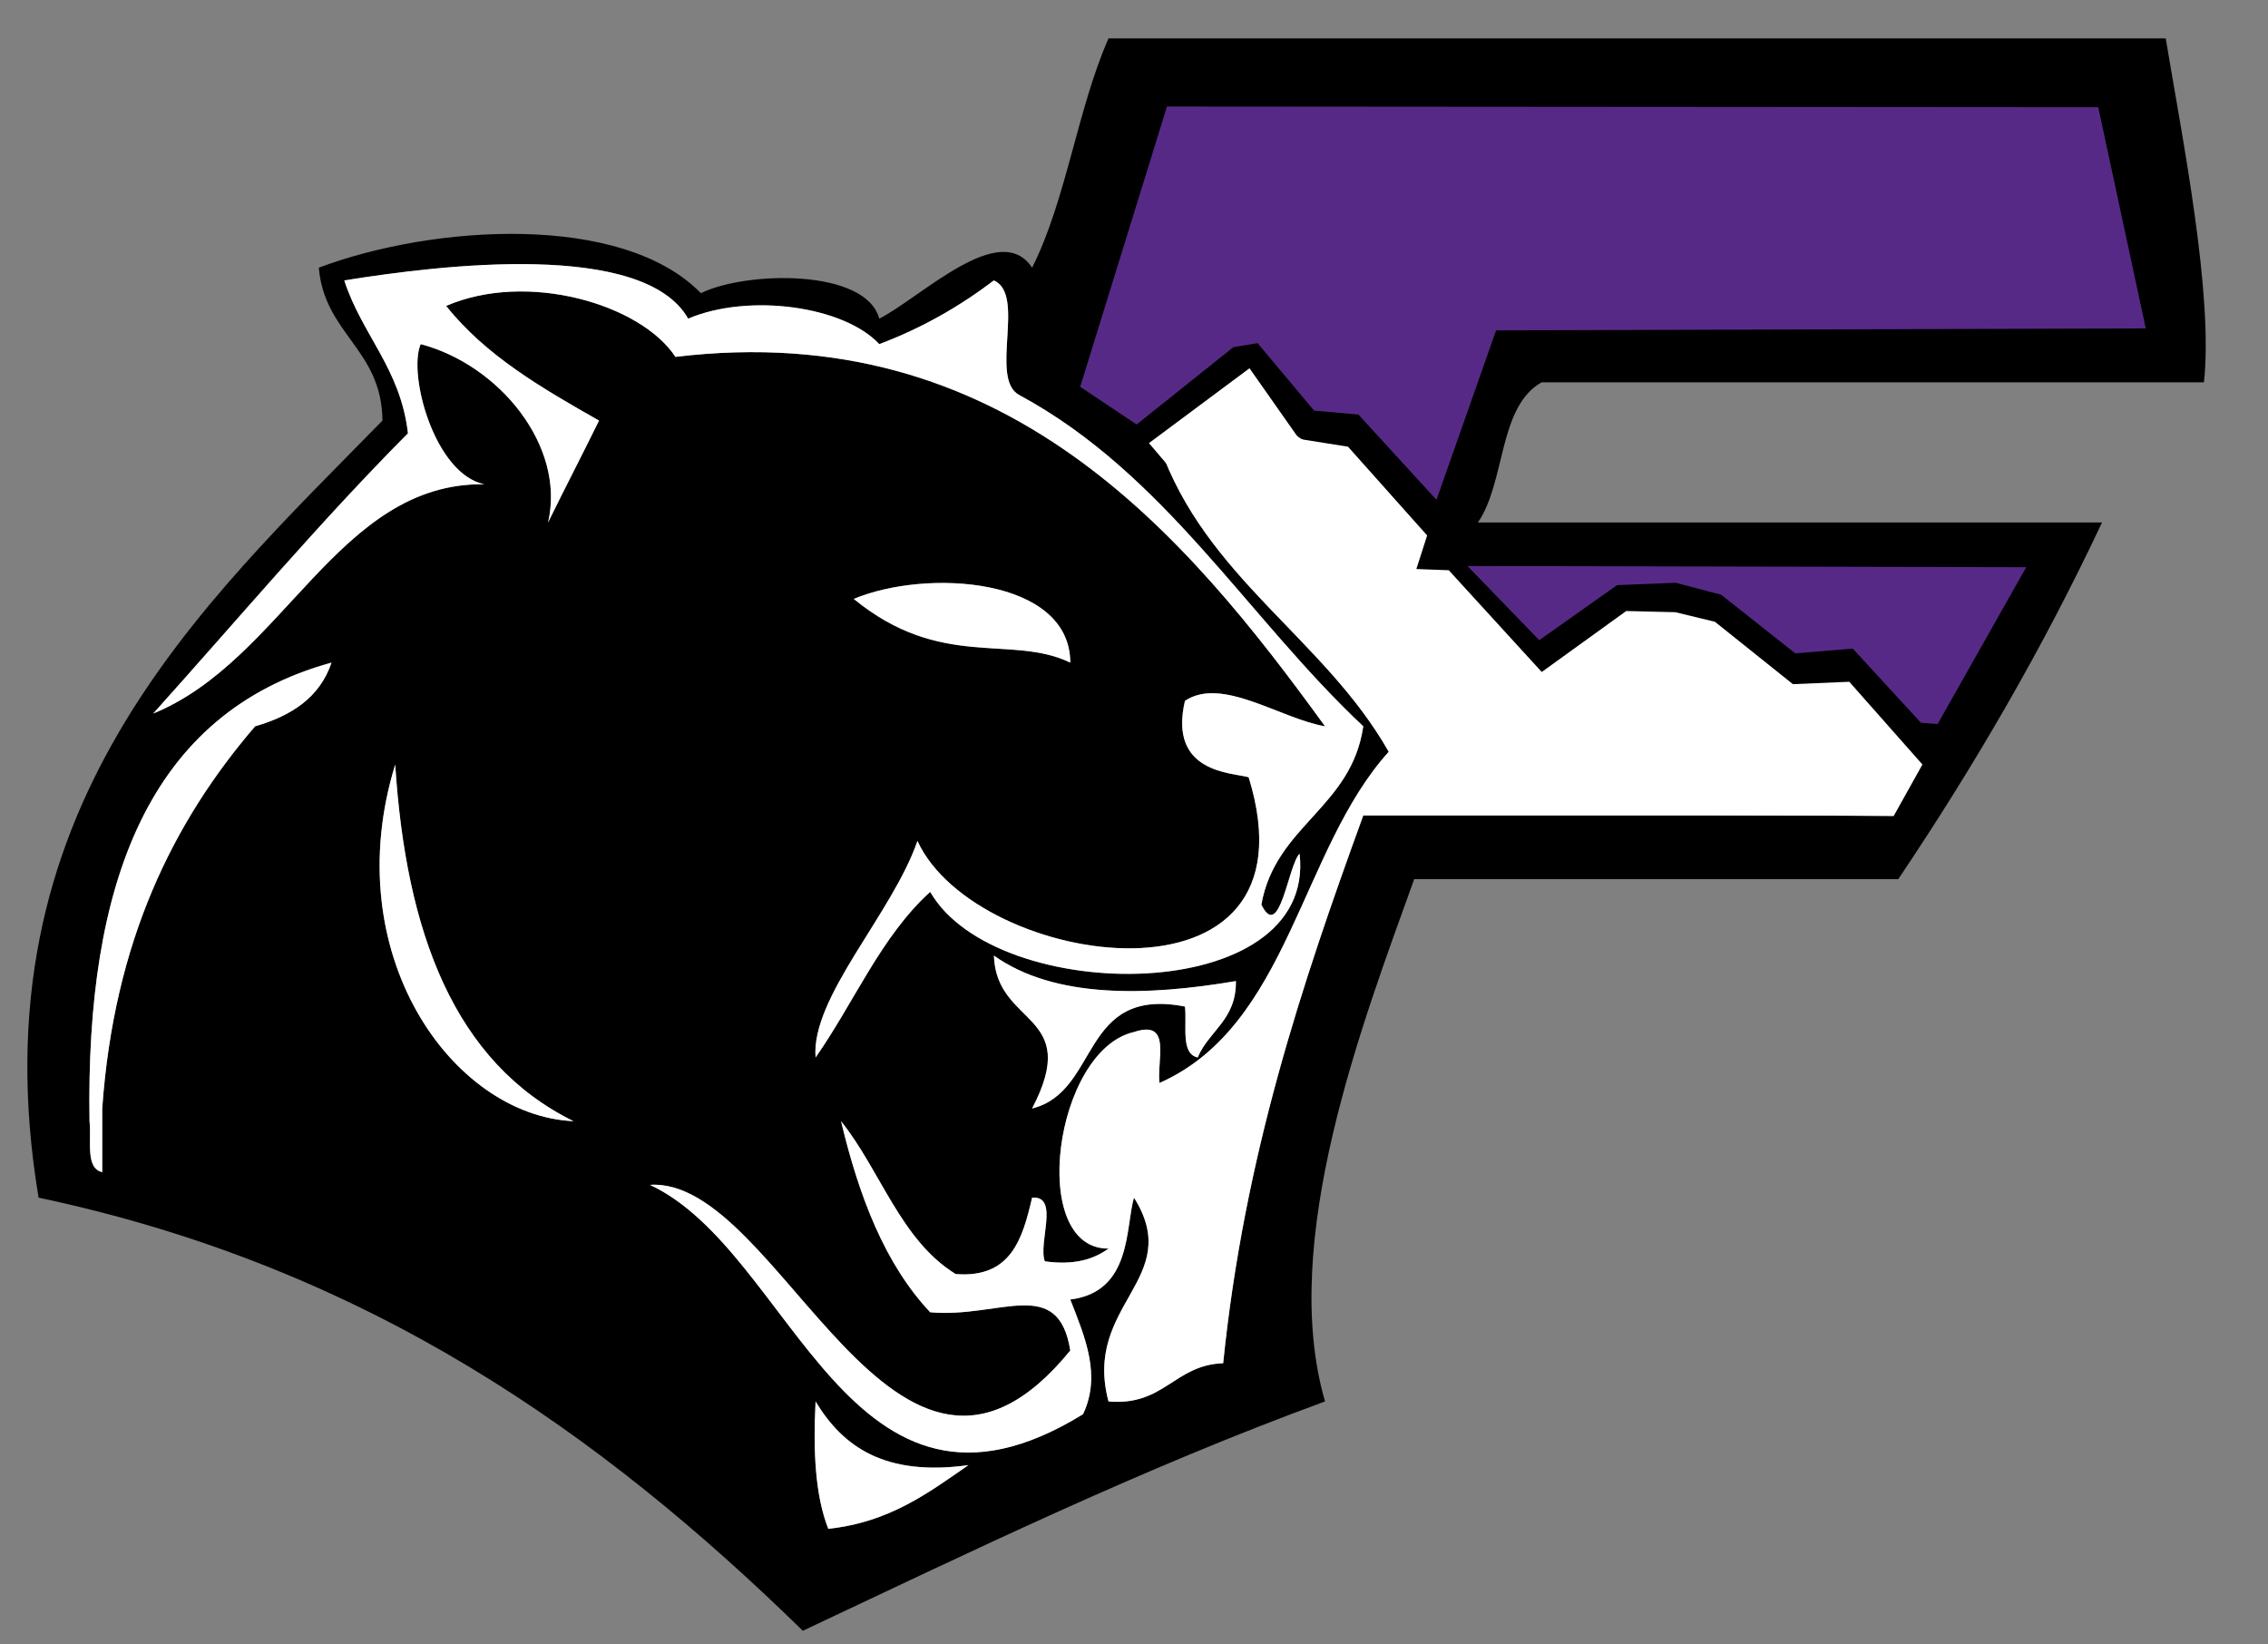
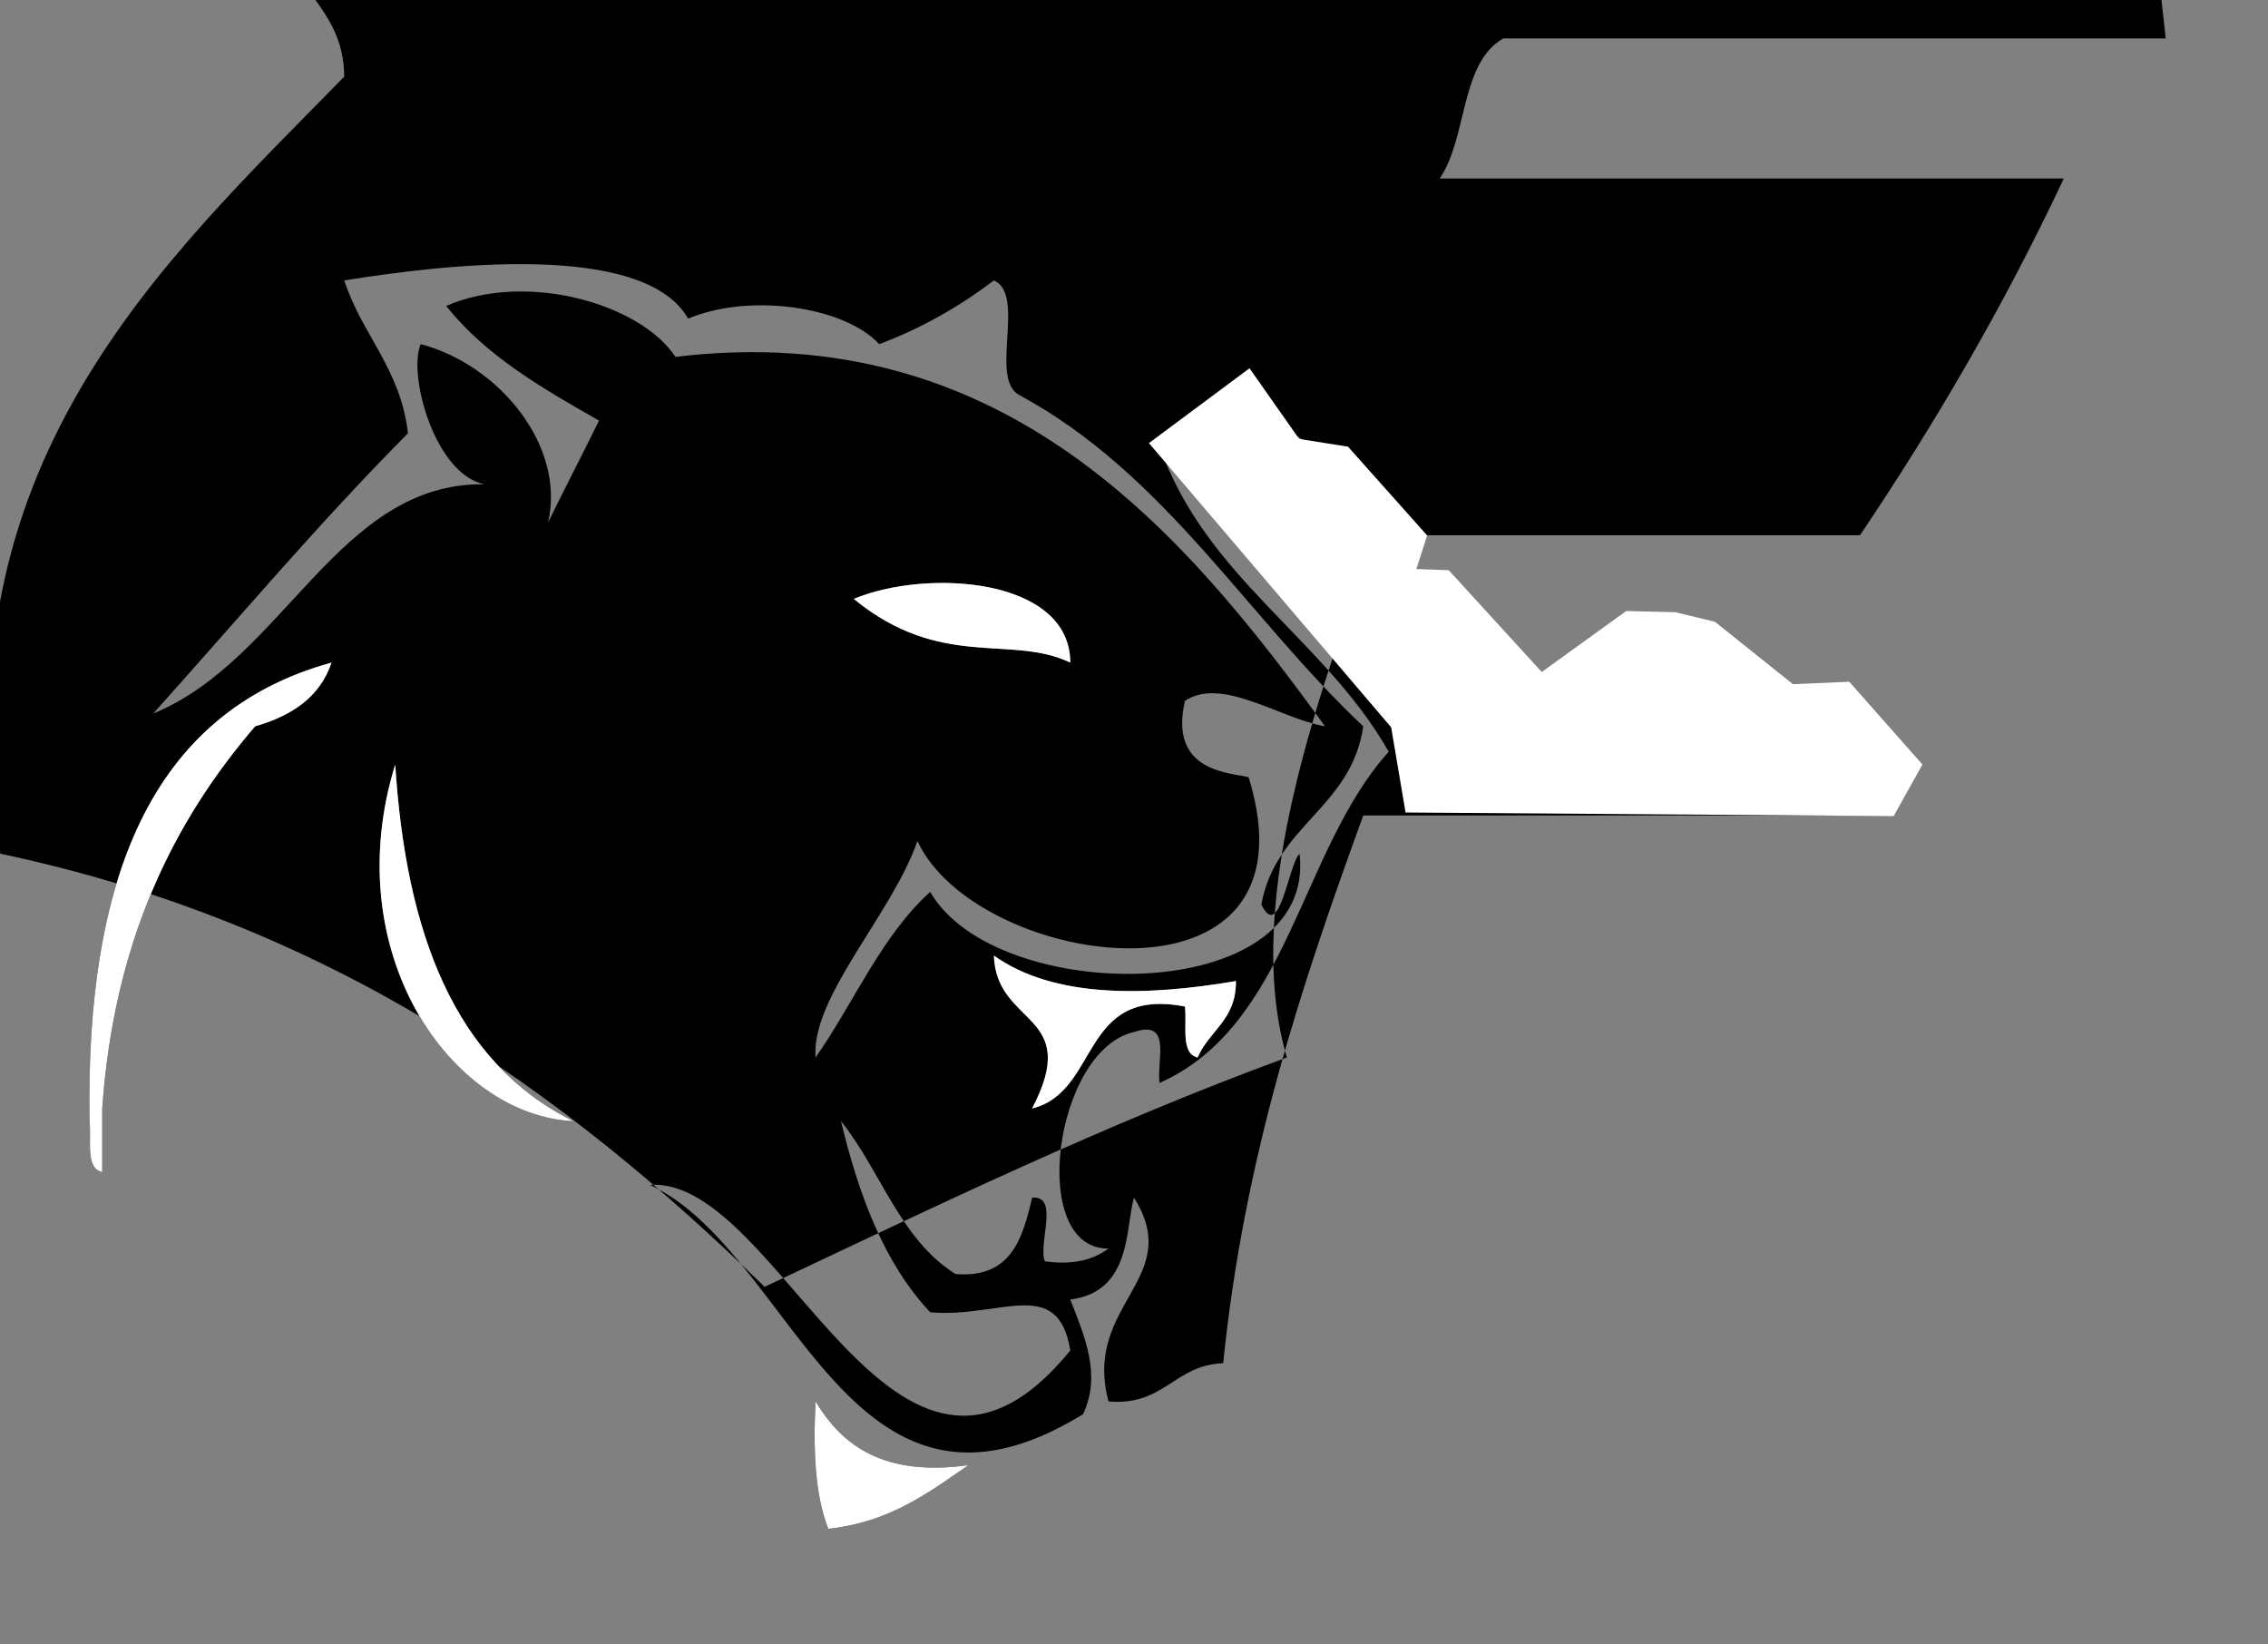
<svg xmlns="http://www.w3.org/2000/svg" width="200" height="145" fill="none" viewBox="0 0 200 145">
  <rect x="0" y="0" width="200" height="145" fill="#808080" stroke="none" />
-   <path fill="#000" d="M190.981 3.387c1.518 9.096 4.205 22.578 3.371 30.327h-58.41c-3.834 2.156-3.164 8.816-5.616 12.354h55.038c-5.268 11.207-11.345 21.602-17.97 31.452h-42.685c-4.546 12.65-11.97 31.952-7.862 46.052-16.163 5.926-31.033 13.147-46.052 20.22-17.806-17.387-38.35-32.039-67.393-38.19-5.706-34.227 14.388-52.21 30.325-68.517-.058-6.306-5.117-7.614-5.613-13.482 10.098-3.802 26.748-4.866 33.695 2.249 3.966-1.953 14.542-2.188 15.727 2.246 3.696-1.882 10.64-8.806 13.479-4.495 3.01-5.974 3.992-13.975 6.737-20.216h93.229Zm-26.957 68.517c2.781-12.854-12.199-9.873-19.095-16.85-4.066.8-5.388 4.347-10.108 4.492-3.158-2.832-6.238-5.742-11.233-6.737.945-12.177-9.972-12.493-14.602-19.095-1.341 2.777-3.845 4.392-6.738 5.616 4.085 11.639 14.513 16.936 20.216 26.957-7.821 8.652-8.797 24.15-20.216 29.203-.258-1.988 1.131-5.622-2.25-4.491-7.04 1.604-9.38 19.156-2.246 19.095-1.301.944-3.009 1.482-5.616 1.124-.612-1.633 1.315-5.807-1.121-5.616-.848 3.644-1.863 7.121-6.741 6.737-4.862-2.996-6.612-9.112-10.108-13.478 1.585 6.651 3.87 12.605 7.862 16.849 6.135.551 11.284-3.287 12.354 3.37-15.525 19.044-25.552-15.373-37.065-14.603 12.699 5.916 17.464 32.986 38.19 20.22 1.61-3.419.203-6.719-1.125-10.112 5.446-.677 4.846-6.347 5.616-8.983 4.524 7.192-4.543 9.373-2.246 17.97 4.921.426 5.778-3.209 10.112-3.37 1.872-18.344 6.963-33.473 12.354-48.298h43.806Zm-52.793 7.862c1.247-6.992 7.946-8.53 8.987-15.724-10.24-9.606-17.442-22.247-30.328-29.206-2.697-1.422.619-8.855-2.246-10.109-2.98 2.262-6.299 4.186-10.108 5.617-3.106-3.355-11.51-4.518-16.849-2.246-3.924-6.899-21.734-4.756-30.327-3.37 1.56 4.804 4.959 7.771 5.616 13.478-7.84 7.888-15.022 16.43-22.465 24.711 11.526-4.708 16.32-20.41 29.203-20.216-4.386-.893-6.764-9.667-5.617-12.357C44.012 32.16 49.9 39.32 48.33 46.068c1.48-3.016 3.016-5.97 4.495-8.983-5.017-2.849-10.002-5.726-13.482-10.112 7.14-3.09 17.165-.16 20.22 4.495 29.029-3.493 44.979 15.615 57.284 32.574-3.96-.68-9.086-4.418-12.354-2.246-1.485 6.39 4.157 6.318 5.617 6.738 6.631 21.45-24.035 16.9-29.207 5.616-2.21 6.415-9.408 13.784-8.983 19.095 3.393-4.843 5.78-10.692 10.108-14.603 5.832 10.133 34.114 10.15 32.574-3.367-1.009.992-1.747 7.813-3.371 4.491Zm-5.616 13.479c.999-2.372 3.422-3.32 3.371-6.738-7.843 1.328-15.977 1.566-21.341-2.249.212 6.29 7.814 4.985 3.37 13.482 6.006-1.482 4.19-10.788 13.479-8.987.19 1.679-.403 4.144 1.121 4.492ZM75.287 52.809c7.701 6.3 13.872 3.1 19.095 5.616-.026-7.482-12.625-8.316-19.095-5.616Zm10.112 76.38c-7.386 1.021-11.088-1.644-13.479-5.617-.222 4.341-.042 8.278 1.121 11.233 5.407-.583 8.813-3.168 12.358-5.616ZM50.576 98.861c-10.537-5.188-14.78-16.668-15.724-31.449-5.14 16.646 4.997 30.962 15.724 31.449Zm-28.078-34.82c3.196-.92 5.7-2.535 6.737-5.616C13.085 62.87 7.55 77.923 7.895 98.861c.19 1.682-.403 4.147 1.12 4.492V97.74c1.032-14.7 6.216-25.237 13.483-33.698Z" />
-   <path fill="#fff" d="M144.929 55.055c6.895 6.976 21.876 3.995 19.095 16.85h-43.806c-5.391 14.825-10.482 29.953-12.354 48.297-4.334.161-5.191 3.796-10.111 3.371-2.298-8.597 6.769-10.779 2.245-17.971-.77 2.636-.17 8.307-5.616 8.984 1.328 3.392 2.736 6.692 1.125 10.111-20.726 12.767-25.491-14.304-38.19-20.219 11.513-.771 21.54 33.646 37.065 14.602-1.07-6.656-6.219-2.819-12.354-3.37-3.992-4.244-6.277-10.198-7.862-16.849 3.496 4.366 5.246 10.482 10.108 13.479 4.878.383 5.893-3.094 6.74-6.738 2.437-.19.51 3.983 1.122 5.617 2.607.357 4.315-.181 5.617-1.125-7.134.061-4.795-17.49 2.245-19.095 3.381-1.13 1.992 2.504 2.25 4.492 11.419-5.053 12.395-20.552 20.216-29.203-5.703-10.022-16.131-15.319-20.216-26.958 2.893-1.224 5.397-2.838 6.738-5.616 4.63 6.602 15.547 6.918 14.602 19.095 4.995.996 8.076 3.905 11.233 6.738 4.721-.145 6.042-3.693 10.108-4.492Z" />
-   <path fill="#fff" d="M120.218 64.042c-1.041 7.195-7.74 8.732-8.987 15.724 1.624 3.322 2.362-3.499 3.371-4.491 1.54 13.516-26.742 13.5-32.574 3.366-4.327 3.913-6.715 9.76-10.108 14.604-.425-5.31 6.773-12.68 8.983-19.095 5.172 11.284 35.838 15.834 29.207-5.617-1.46-.419-7.102-.348-5.617-6.737 3.268-2.172 8.394 1.565 12.354 2.246-12.305-16.959-28.255-36.067-57.284-32.574-3.055-4.656-13.08-7.585-20.22-4.495 3.48 4.386 8.465 7.263 13.482 10.111-1.479 3.013-3.016 5.968-4.495 8.984 1.57-6.747-4.318-13.907-11.233-15.724-1.147 2.69 1.231 11.464 5.617 12.357-12.883-.194-17.677 15.508-29.203 20.216 7.443-8.281 14.625-16.823 22.465-24.711-.657-5.707-4.057-8.674-5.616-13.479 8.593-1.385 26.403-3.528 30.327 3.37 5.34-2.27 13.743-1.108 16.85 2.247 3.808-1.431 7.127-3.355 10.107-5.617 2.865 1.254-.45 8.687 2.246 10.108 12.886 6.96 20.088 19.601 30.328 29.207Z" />
+   <path fill="#000" d="M190.981 3.387h-58.41c-3.834 2.156-3.164 8.816-5.616 12.354h55.038c-5.268 11.207-11.345 21.602-17.97 31.452h-42.685c-4.546 12.65-11.97 31.952-7.862 46.052-16.163 5.926-31.033 13.147-46.052 20.22-17.806-17.387-38.35-32.039-67.393-38.19-5.706-34.227 14.388-52.21 30.325-68.517-.058-6.306-5.117-7.614-5.613-13.482 10.098-3.802 26.748-4.866 33.695 2.249 3.966-1.953 14.542-2.188 15.727 2.246 3.696-1.882 10.64-8.806 13.479-4.495 3.01-5.974 3.992-13.975 6.737-20.216h93.229Zm-26.957 68.517c2.781-12.854-12.199-9.873-19.095-16.85-4.066.8-5.388 4.347-10.108 4.492-3.158-2.832-6.238-5.742-11.233-6.737.945-12.177-9.972-12.493-14.602-19.095-1.341 2.777-3.845 4.392-6.738 5.616 4.085 11.639 14.513 16.936 20.216 26.957-7.821 8.652-8.797 24.15-20.216 29.203-.258-1.988 1.131-5.622-2.25-4.491-7.04 1.604-9.38 19.156-2.246 19.095-1.301.944-3.009 1.482-5.616 1.124-.612-1.633 1.315-5.807-1.121-5.616-.848 3.644-1.863 7.121-6.741 6.737-4.862-2.996-6.612-9.112-10.108-13.478 1.585 6.651 3.87 12.605 7.862 16.849 6.135.551 11.284-3.287 12.354 3.37-15.525 19.044-25.552-15.373-37.065-14.603 12.699 5.916 17.464 32.986 38.19 20.22 1.61-3.419.203-6.719-1.125-10.112 5.446-.677 4.846-6.347 5.616-8.983 4.524 7.192-4.543 9.373-2.246 17.97 4.921.426 5.778-3.209 10.112-3.37 1.872-18.344 6.963-33.473 12.354-48.298h43.806Zm-52.793 7.862c1.247-6.992 7.946-8.53 8.987-15.724-10.24-9.606-17.442-22.247-30.328-29.206-2.697-1.422.619-8.855-2.246-10.109-2.98 2.262-6.299 4.186-10.108 5.617-3.106-3.355-11.51-4.518-16.849-2.246-3.924-6.899-21.734-4.756-30.327-3.37 1.56 4.804 4.959 7.771 5.616 13.478-7.84 7.888-15.022 16.43-22.465 24.711 11.526-4.708 16.32-20.41 29.203-20.216-4.386-.893-6.764-9.667-5.617-12.357C44.012 32.16 49.9 39.32 48.33 46.068c1.48-3.016 3.016-5.97 4.495-8.983-5.017-2.849-10.002-5.726-13.482-10.112 7.14-3.09 17.165-.16 20.22 4.495 29.029-3.493 44.979 15.615 57.284 32.574-3.96-.68-9.086-4.418-12.354-2.246-1.485 6.39 4.157 6.318 5.617 6.738 6.631 21.45-24.035 16.9-29.207 5.616-2.21 6.415-9.408 13.784-8.983 19.095 3.393-4.843 5.78-10.692 10.108-14.603 5.832 10.133 34.114 10.15 32.574-3.367-1.009.992-1.747 7.813-3.371 4.491Zm-5.616 13.479c.999-2.372 3.422-3.32 3.371-6.738-7.843 1.328-15.977 1.566-21.341-2.249.212 6.29 7.814 4.985 3.37 13.482 6.006-1.482 4.19-10.788 13.479-8.987.19 1.679-.403 4.144 1.121 4.492ZM75.287 52.809c7.701 6.3 13.872 3.1 19.095 5.616-.026-7.482-12.625-8.316-19.095-5.616Zm10.112 76.38c-7.386 1.021-11.088-1.644-13.479-5.617-.222 4.341-.042 8.278 1.121 11.233 5.407-.583 8.813-3.168 12.358-5.616ZM50.576 98.861c-10.537-5.188-14.78-16.668-15.724-31.449-5.14 16.646 4.997 30.962 15.724 31.449Zm-28.078-34.82c3.196-.92 5.7-2.535 6.737-5.616C13.085 62.87 7.55 77.923 7.895 98.861c.19 1.682-.403 4.147 1.12 4.492V97.74c1.032-14.7 6.216-25.237 13.483-33.698Z" />
  <path fill="#fff" d="M108.985 86.507c.051 3.419-2.371 4.366-3.371 6.738-1.523-.348-.931-2.813-1.121-4.492-9.29-1.801-7.472 7.505-13.478 8.987 4.443-8.497-3.158-7.192-3.37-13.482 5.364 3.815 13.497 3.577 21.34 2.249ZM94.382 58.425c-5.223-2.516-11.394.684-19.095-5.616 6.47-2.7 19.07-1.866 19.095 5.616ZM71.92 123.572c2.39 3.973 6.093 6.638 13.478 5.617-3.544 2.449-6.95 5.033-12.357 5.616-1.163-2.955-1.343-6.892-1.121-11.233ZM34.852 67.412c.944 14.78 5.187 26.261 15.724 31.449-10.727-.487-20.864-14.803-15.724-31.449ZM29.235 58.425c-1.037 3.08-3.541 4.695-6.738 5.617-7.266 8.461-12.45 18.998-13.481 33.698v5.613c-1.524-.345-.931-2.81-1.122-4.492-.344-20.938 5.191-35.992 21.341-40.436Z" />
-   <path fill="#572987" d="m189.22 28.955-4.19-19.502-82.123-.061-7.652 24.714 4.978 3.322 8.533-6.819 2.133-.35 4.978 5.945 3.911.35 6.885 7.518 5.257-14.942 57.29-.175ZM169.395 63.73l1.477.105 7.809-13.823-49.276-.105 6.331 6.542 6.858-4.854 5.171-.21 4.008 1.055 6.542 5.17 5.066-.422 6.014 6.542Z" />
  <path fill="#fff" d="m166.988 71.959 2.538-4.548-6.45-7.296-4.971.211-6.873-5.499-3.49-.846-4.336-.105-7.45 5.376-8.201-8.972-2.855-.106.951-2.961-6.979-7.826-4.308-.684-4.379-6.232-8.868 6.6 21.362 25.062 1.268 7.509 43.041.317Z" />
</svg>